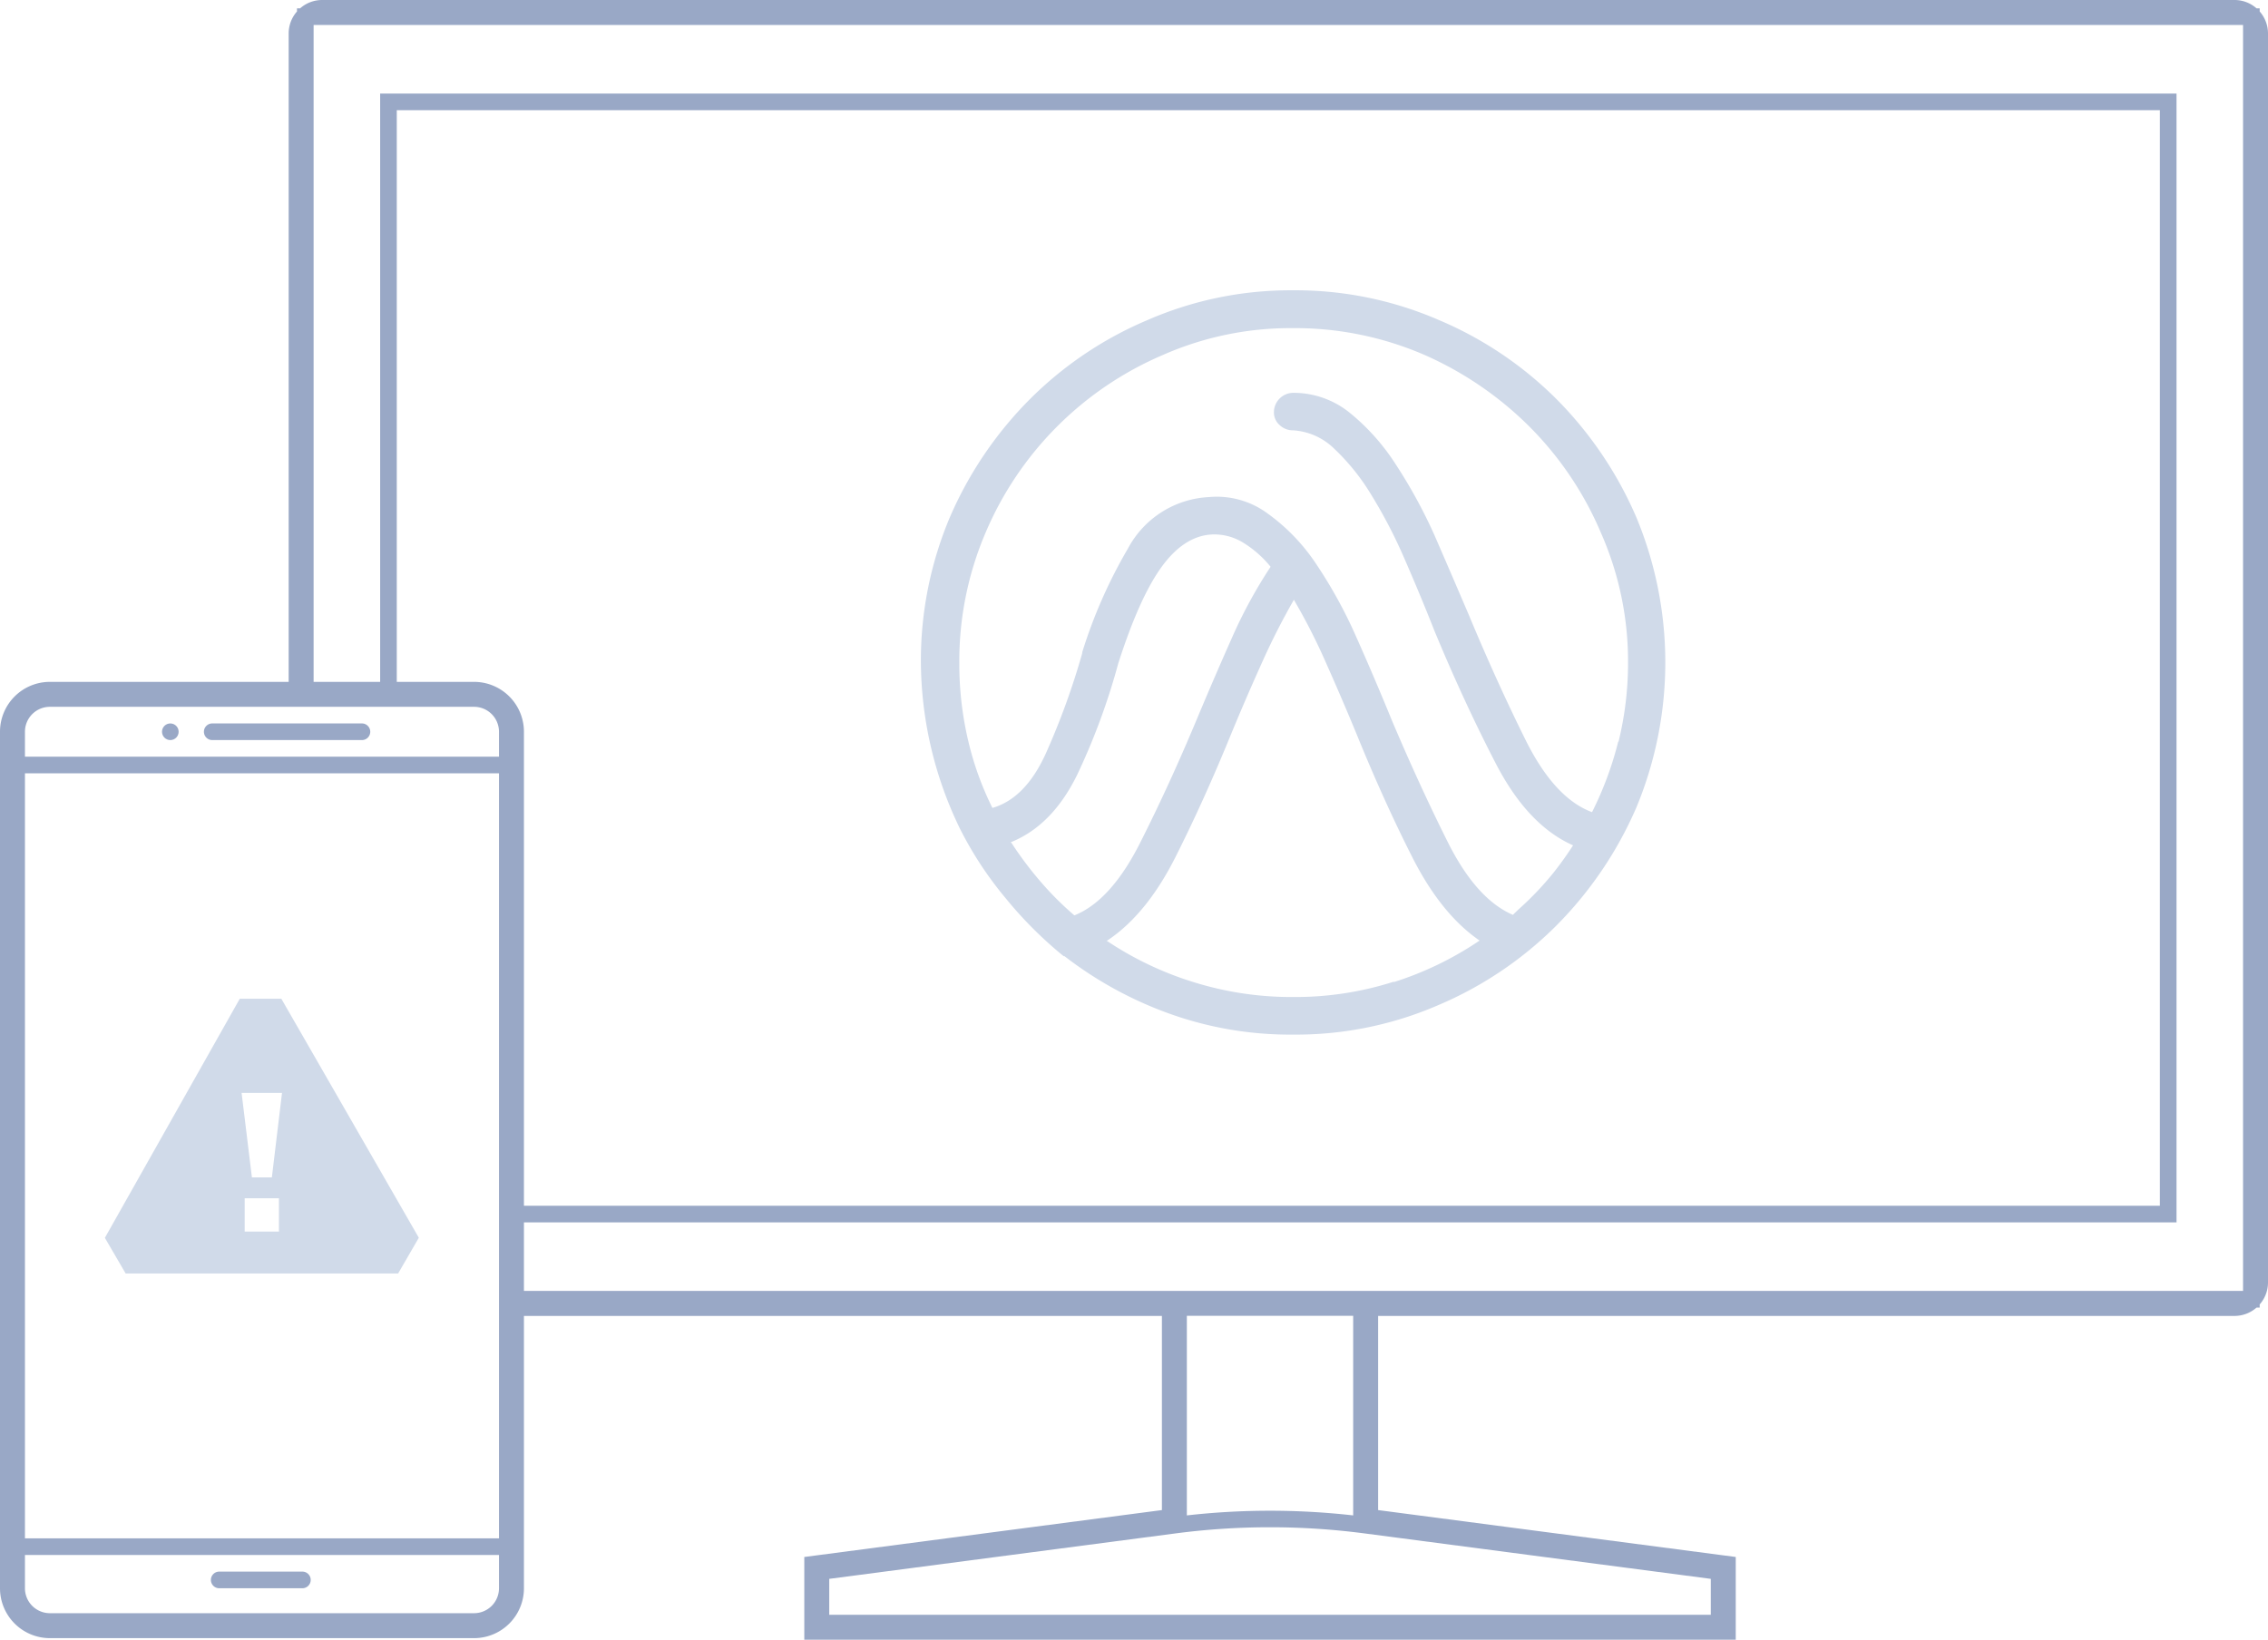
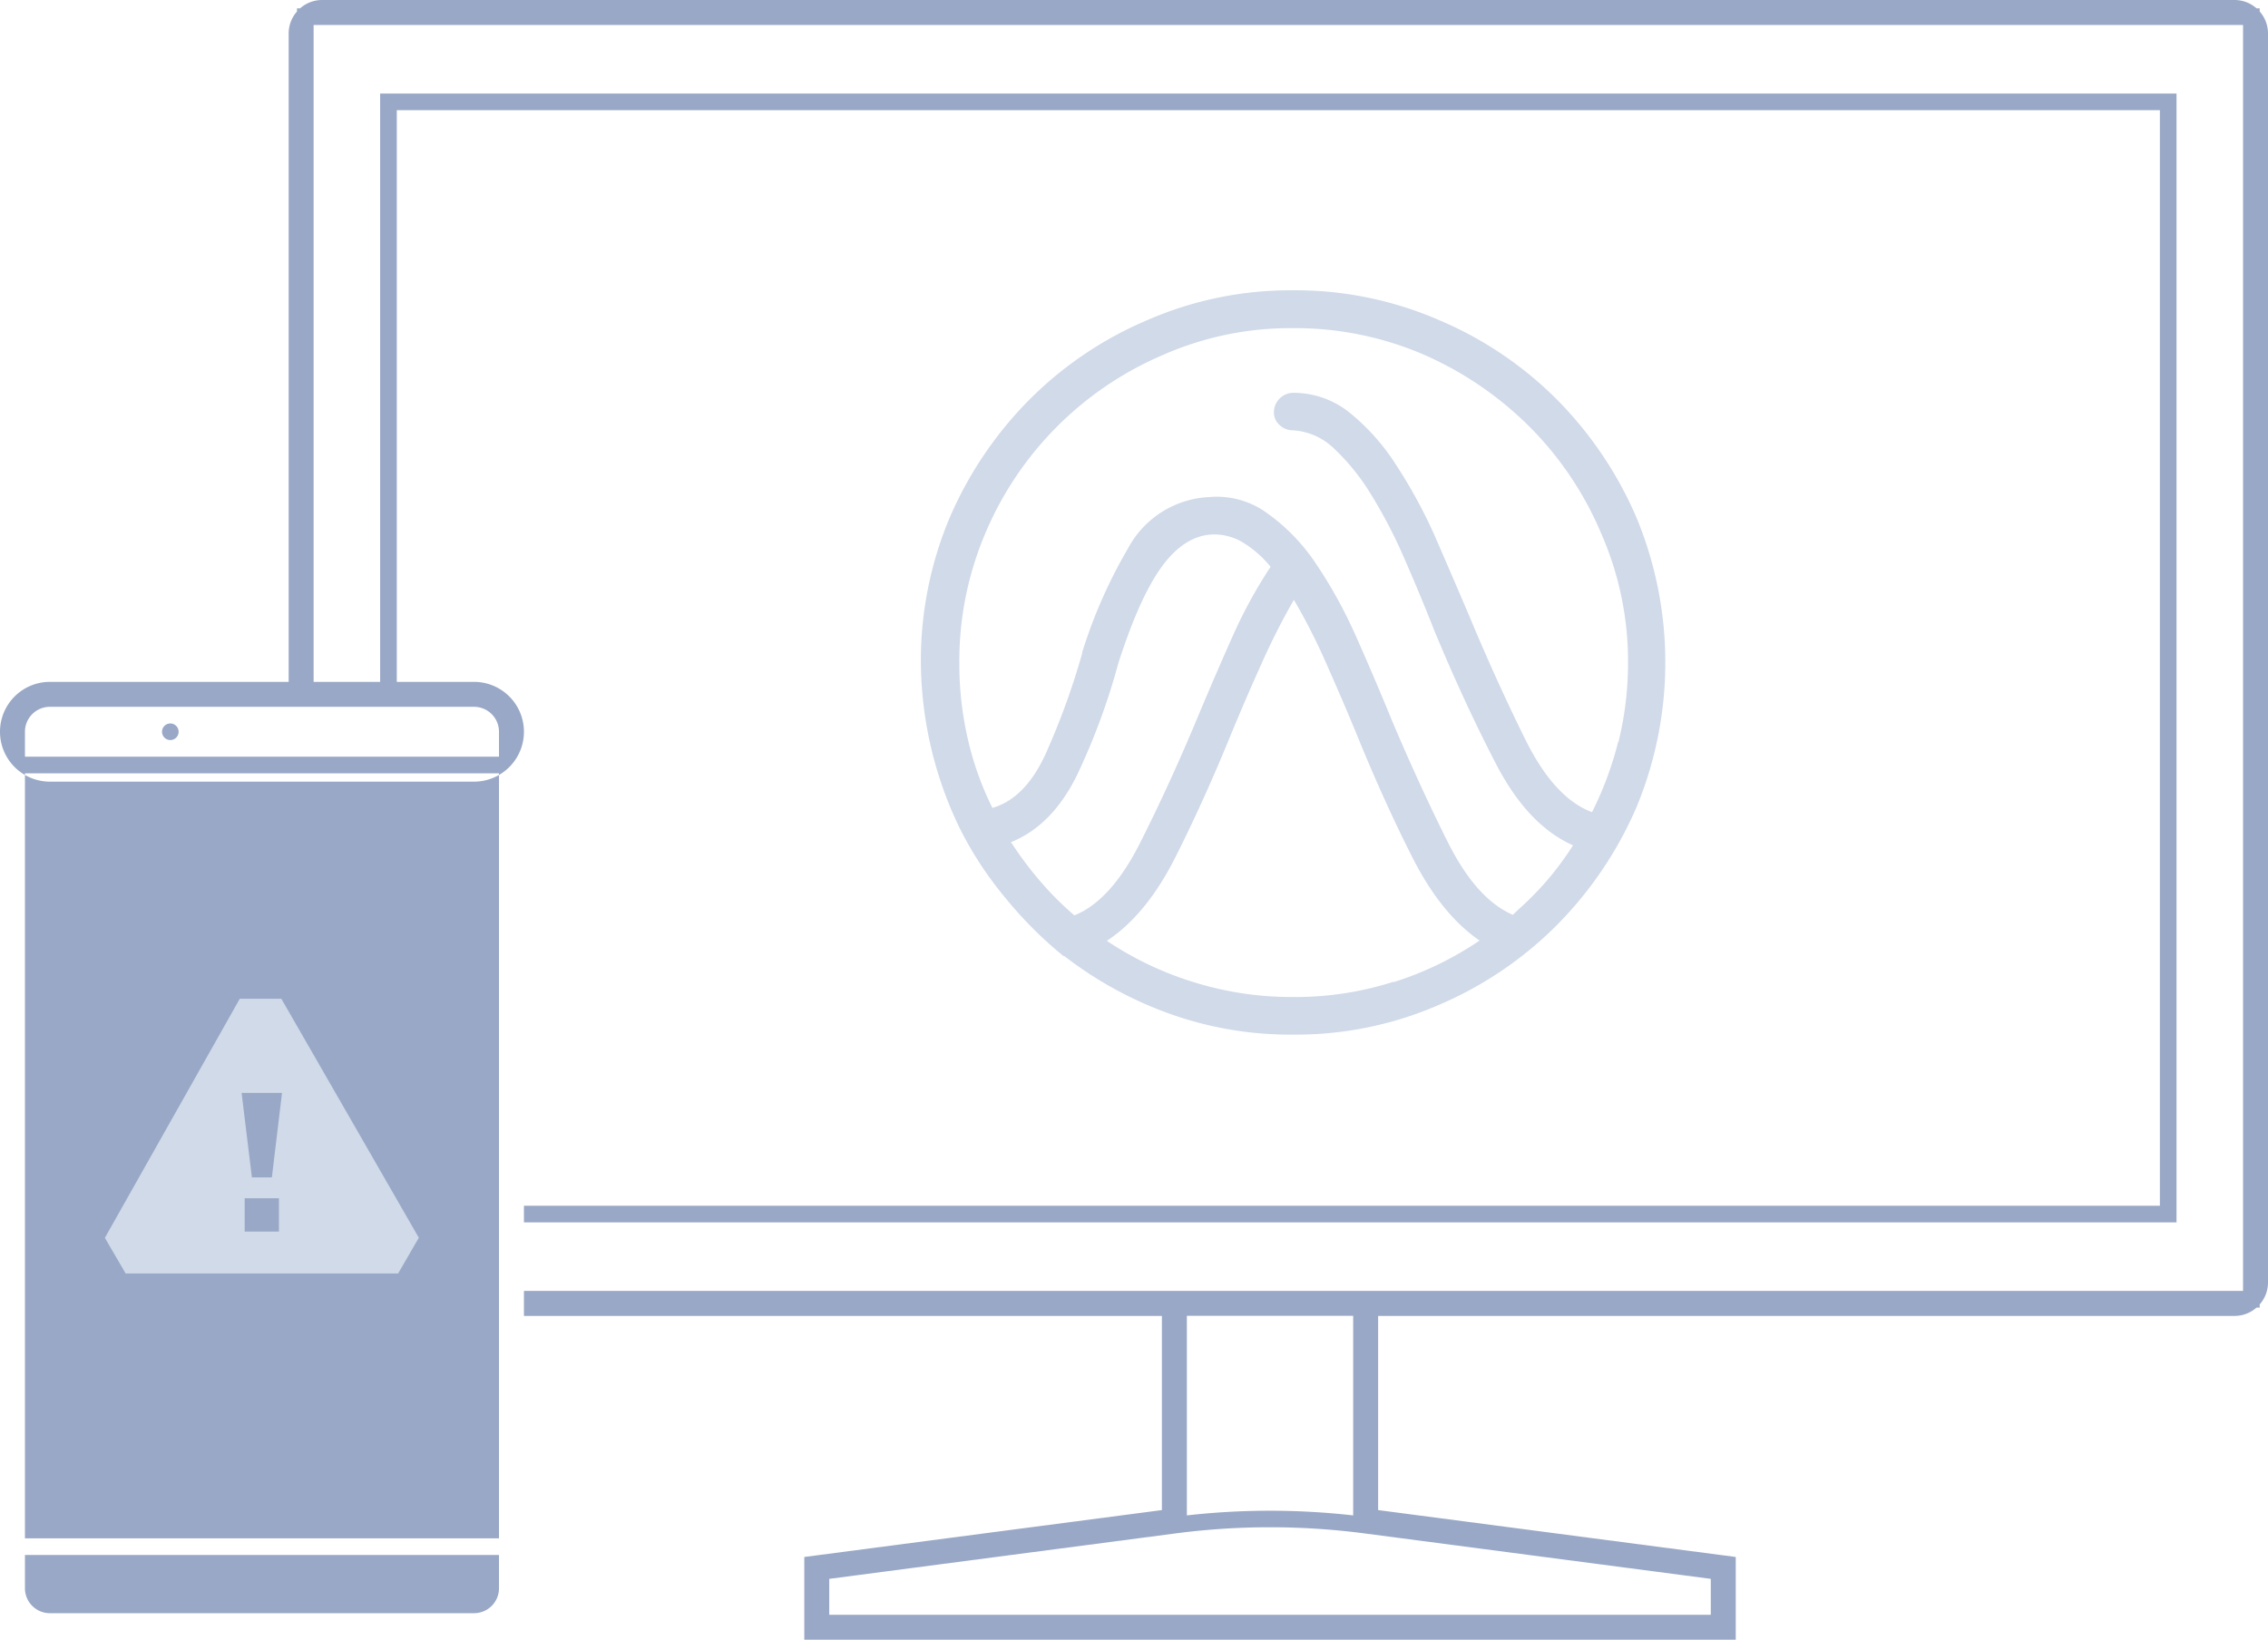
<svg xmlns="http://www.w3.org/2000/svg" viewBox="0 0 272.71 197.19">
  <defs>
    <style>.a{fill:#d0dae9;}.b{fill:#99a8c6;}</style>
  </defs>
  <title>nomobile</title>
  <path class="a" d="M187.16,48A44.48,44.48,0,0,0,173,38.48a43.28,43.28,0,0,0-17.51-3.57h-.1A43,43,0,0,0,138,38.48,44.48,44.48,0,0,0,123.84,48a45.87,45.87,0,0,0-9.65,14.26,44.3,44.3,0,0,0-3.46,17.4A46.36,46.36,0,0,0,115.4,99.6a43.33,43.33,0,0,0,5.5,8.39,48.1,48.1,0,0,0,7,7h.1a46,46,0,0,0,12.64,6.92,42.93,42.93,0,0,0,14.73,2.51h.21a43,43,0,0,0,17.4-3.56,44.81,44.81,0,0,0,14.15-9.54,46,46,0,0,0,9.65-14.26,45.48,45.48,0,0,0,0-34.8A45.87,45.87,0,0,0,187.16,48Zm-58,62.06A37.61,37.61,0,0,1,125.1,106a43,43,0,0,1-3.46-4.61l-.11-.1q5-2,8-8.13a80,80,0,0,0,4.93-13.37c1.68-5.24,3.4-9.1,5.19-11.58s3.79-3.79,6-3.93a6.61,6.61,0,0,1,3.77.94,13,13,0,0,1,3.36,2.94,57.54,57.54,0,0,0-4.67,8.59q-2.15,4.83-4.25,9.86-3.24,7.75-6.76,14.73T129.19,110.08Zm38.42,8a38.81,38.81,0,0,1-12,1.84h-.11a39.5,39.5,0,0,1-11.95-1.79,39.9,39.9,0,0,1-10.48-5h.1q4.72-3.14,8.18-10t6.71-14.83q1.78-4.31,3.67-8.5a85,85,0,0,1,3.88-7.65,73.37,73.37,0,0,1,3.87,7.6q1.89,4.24,3.67,8.55,3.25,8,6.71,14.83t8.08,10A39.7,39.7,0,0,1,167.61,118.1Zm27-28.88a41,41,0,0,1-3.15,8.49q-4.52-1.68-8-8.7t-6.76-14.89q-2.1-4.92-4.2-9.75a61.44,61.44,0,0,0-4.71-8.59,26.14,26.14,0,0,0-5.45-6.09,10.74,10.74,0,0,0-6.82-2.41,2.34,2.34,0,0,0-2.31,2.31,2,2,0,0,0,.69,1.57,2.29,2.29,0,0,0,1.62.63,7.75,7.75,0,0,1,4.93,2.2,26.29,26.29,0,0,1,4.4,5.45,59.85,59.85,0,0,1,4,7.66c1.25,2.86,2.48,5.8,3.66,8.8q3.57,8.61,7.4,16t9.27,9.8a41.17,41.17,0,0,1-2.41,3.36,36.76,36.76,0,0,1-2.72,3c-.35.35-.7.68-1.05,1s-.7.64-1.05,1q-4.41-1.89-7.86-8.8T167.35,86.6q-2.1-5.14-4.3-10.07a56.53,56.53,0,0,0-4.82-8.75,23.36,23.36,0,0,0-5.77-6,10.29,10.29,0,0,0-7.13-2,11.68,11.68,0,0,0-9.7,6.18,59.45,59.45,0,0,0-5.5,12.48v.11a88.41,88.41,0,0,1-4.35,12q-2.46,5.46-6.45,6.61A37.09,37.09,0,0,1,116.4,89a40.37,40.37,0,0,1-1.05-9.28,39.34,39.34,0,0,1,3.14-15.62,40.36,40.36,0,0,1,21.29-21.39,38,38,0,0,1,15.62-3.25h.1a39.17,39.17,0,0,1,15.62,3.15,41.63,41.63,0,0,1,12.79,8.7,40.34,40.34,0,0,1,8.6,12.79,38.25,38.25,0,0,1,3.25,15.62A39.68,39.68,0,0,1,194.61,89.22Z" />
-   <path class="b" d="M271.71,1.38V1h-.38a4,4,0,0,0-2.62-1h-230a4,4,0,0,0-2.62,1h-.38v.38a4,4,0,0,0-1,2.62V82H6a6,6,0,0,0-6,6V191a6,6,0,0,0,6,6H57a6,6,0,0,0,6-6V158.25h76.71V181.6l-43,5.64v9.95h112v-9.95l-43-5.64V158.25h103a4,4,0,0,0,2.62-1h.38v-.38a4,4,0,0,0,1-2.62V4A4,4,0,0,0,271.71,1.38ZM60,191a3,3,0,0,1-3,3H6a3,3,0,0,1-3-3v-4H60Zm0-6H3V93H60Zm0-94H3V88a3,3,0,0,1,3-3H57a3,3,0,0,1,3,3Zm-3-9H47.71V13.25h212V145H63V88A6,6,0,0,0,57,82ZM205.71,189.87v4.32h-106v-4.32l41.68-5.47a87.54,87.54,0,0,1,22.64,0Zm-63-7.63v-24h20v24A89.17,89.17,0,0,0,142.71,182.24Zm127-27H63V147H261.71V11.25h-216V82h-8V3h232Z" />
+   <path class="b" d="M271.71,1.38V1h-.38a4,4,0,0,0-2.62-1h-230a4,4,0,0,0-2.62,1h-.38v.38a4,4,0,0,0-1,2.62V82H6a6,6,0,0,0-6,6a6,6,0,0,0,6,6H57a6,6,0,0,0,6-6V158.25h76.71V181.6l-43,5.64v9.95h112v-9.95l-43-5.64V158.25h103a4,4,0,0,0,2.62-1h.38v-.38a4,4,0,0,0,1-2.62V4A4,4,0,0,0,271.71,1.38ZM60,191a3,3,0,0,1-3,3H6a3,3,0,0,1-3-3v-4H60Zm0-6H3V93H60Zm0-94H3V88a3,3,0,0,1,3-3H57a3,3,0,0,1,3,3Zm-3-9H47.71V13.25h212V145H63V88A6,6,0,0,0,57,82ZM205.71,189.87v4.32h-106v-4.32l41.68-5.47a87.54,87.54,0,0,1,22.64,0Zm-63-7.63v-24h20v24A89.17,89.17,0,0,0,142.71,182.24Zm127-27H63V147H261.71V11.25h-216V82h-8V3h232Z" />
  <circle class="b" cx="20.48" cy="88" r="1" />
-   <path class="b" d="M43.52,87h-18a1,1,0,1,0,0,2h18a1,1,0,1,0,0-2Z" />
  <path class="b" d="M26.36,191h10a1,1,0,1,0,0-2h-10a1,1,0,0,0,0,2Z" />
  <path class="a" d="M33.83,120.11l-5,0L12.61,148.86c1.1,1.9,1.39,2.39,2.5,4.29H47.87c1.1-1.91,1.38-2.39,2.49-4.3Zm-.29,28H29.42V144.1h4.12Zm-.85-6.52h-2.4l-1.24-10.16,4.86,0Z" />
</svg>